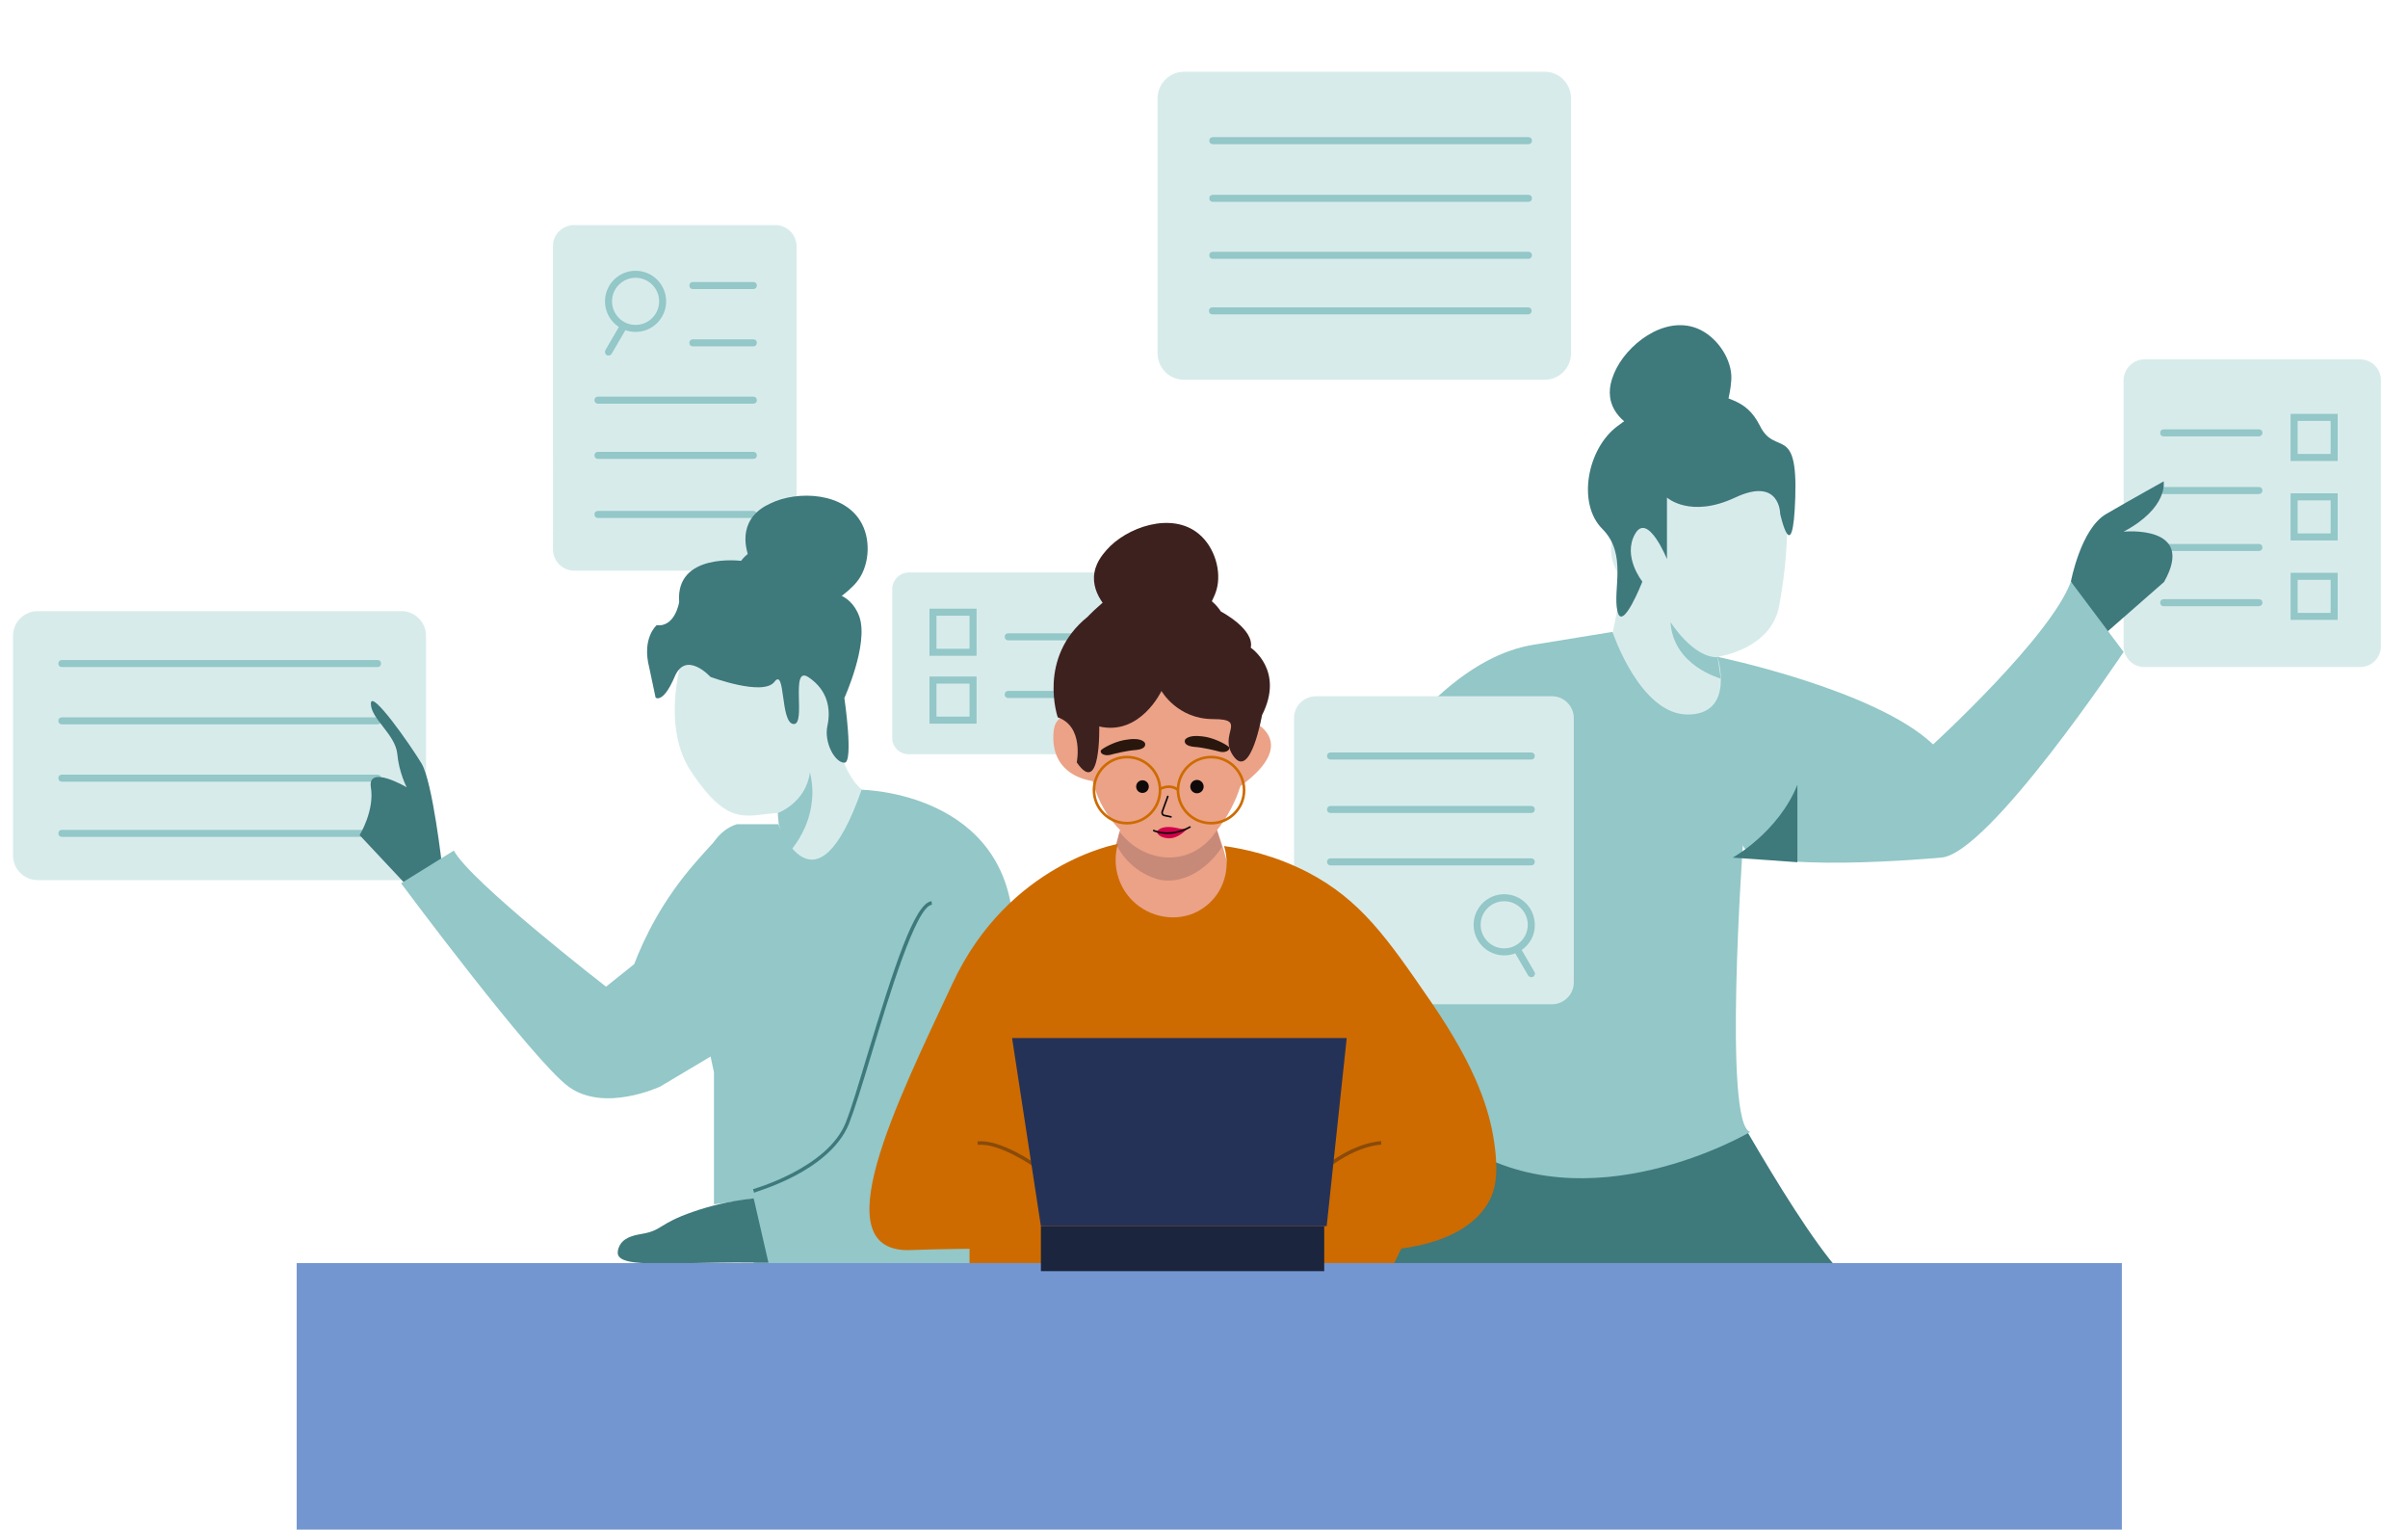
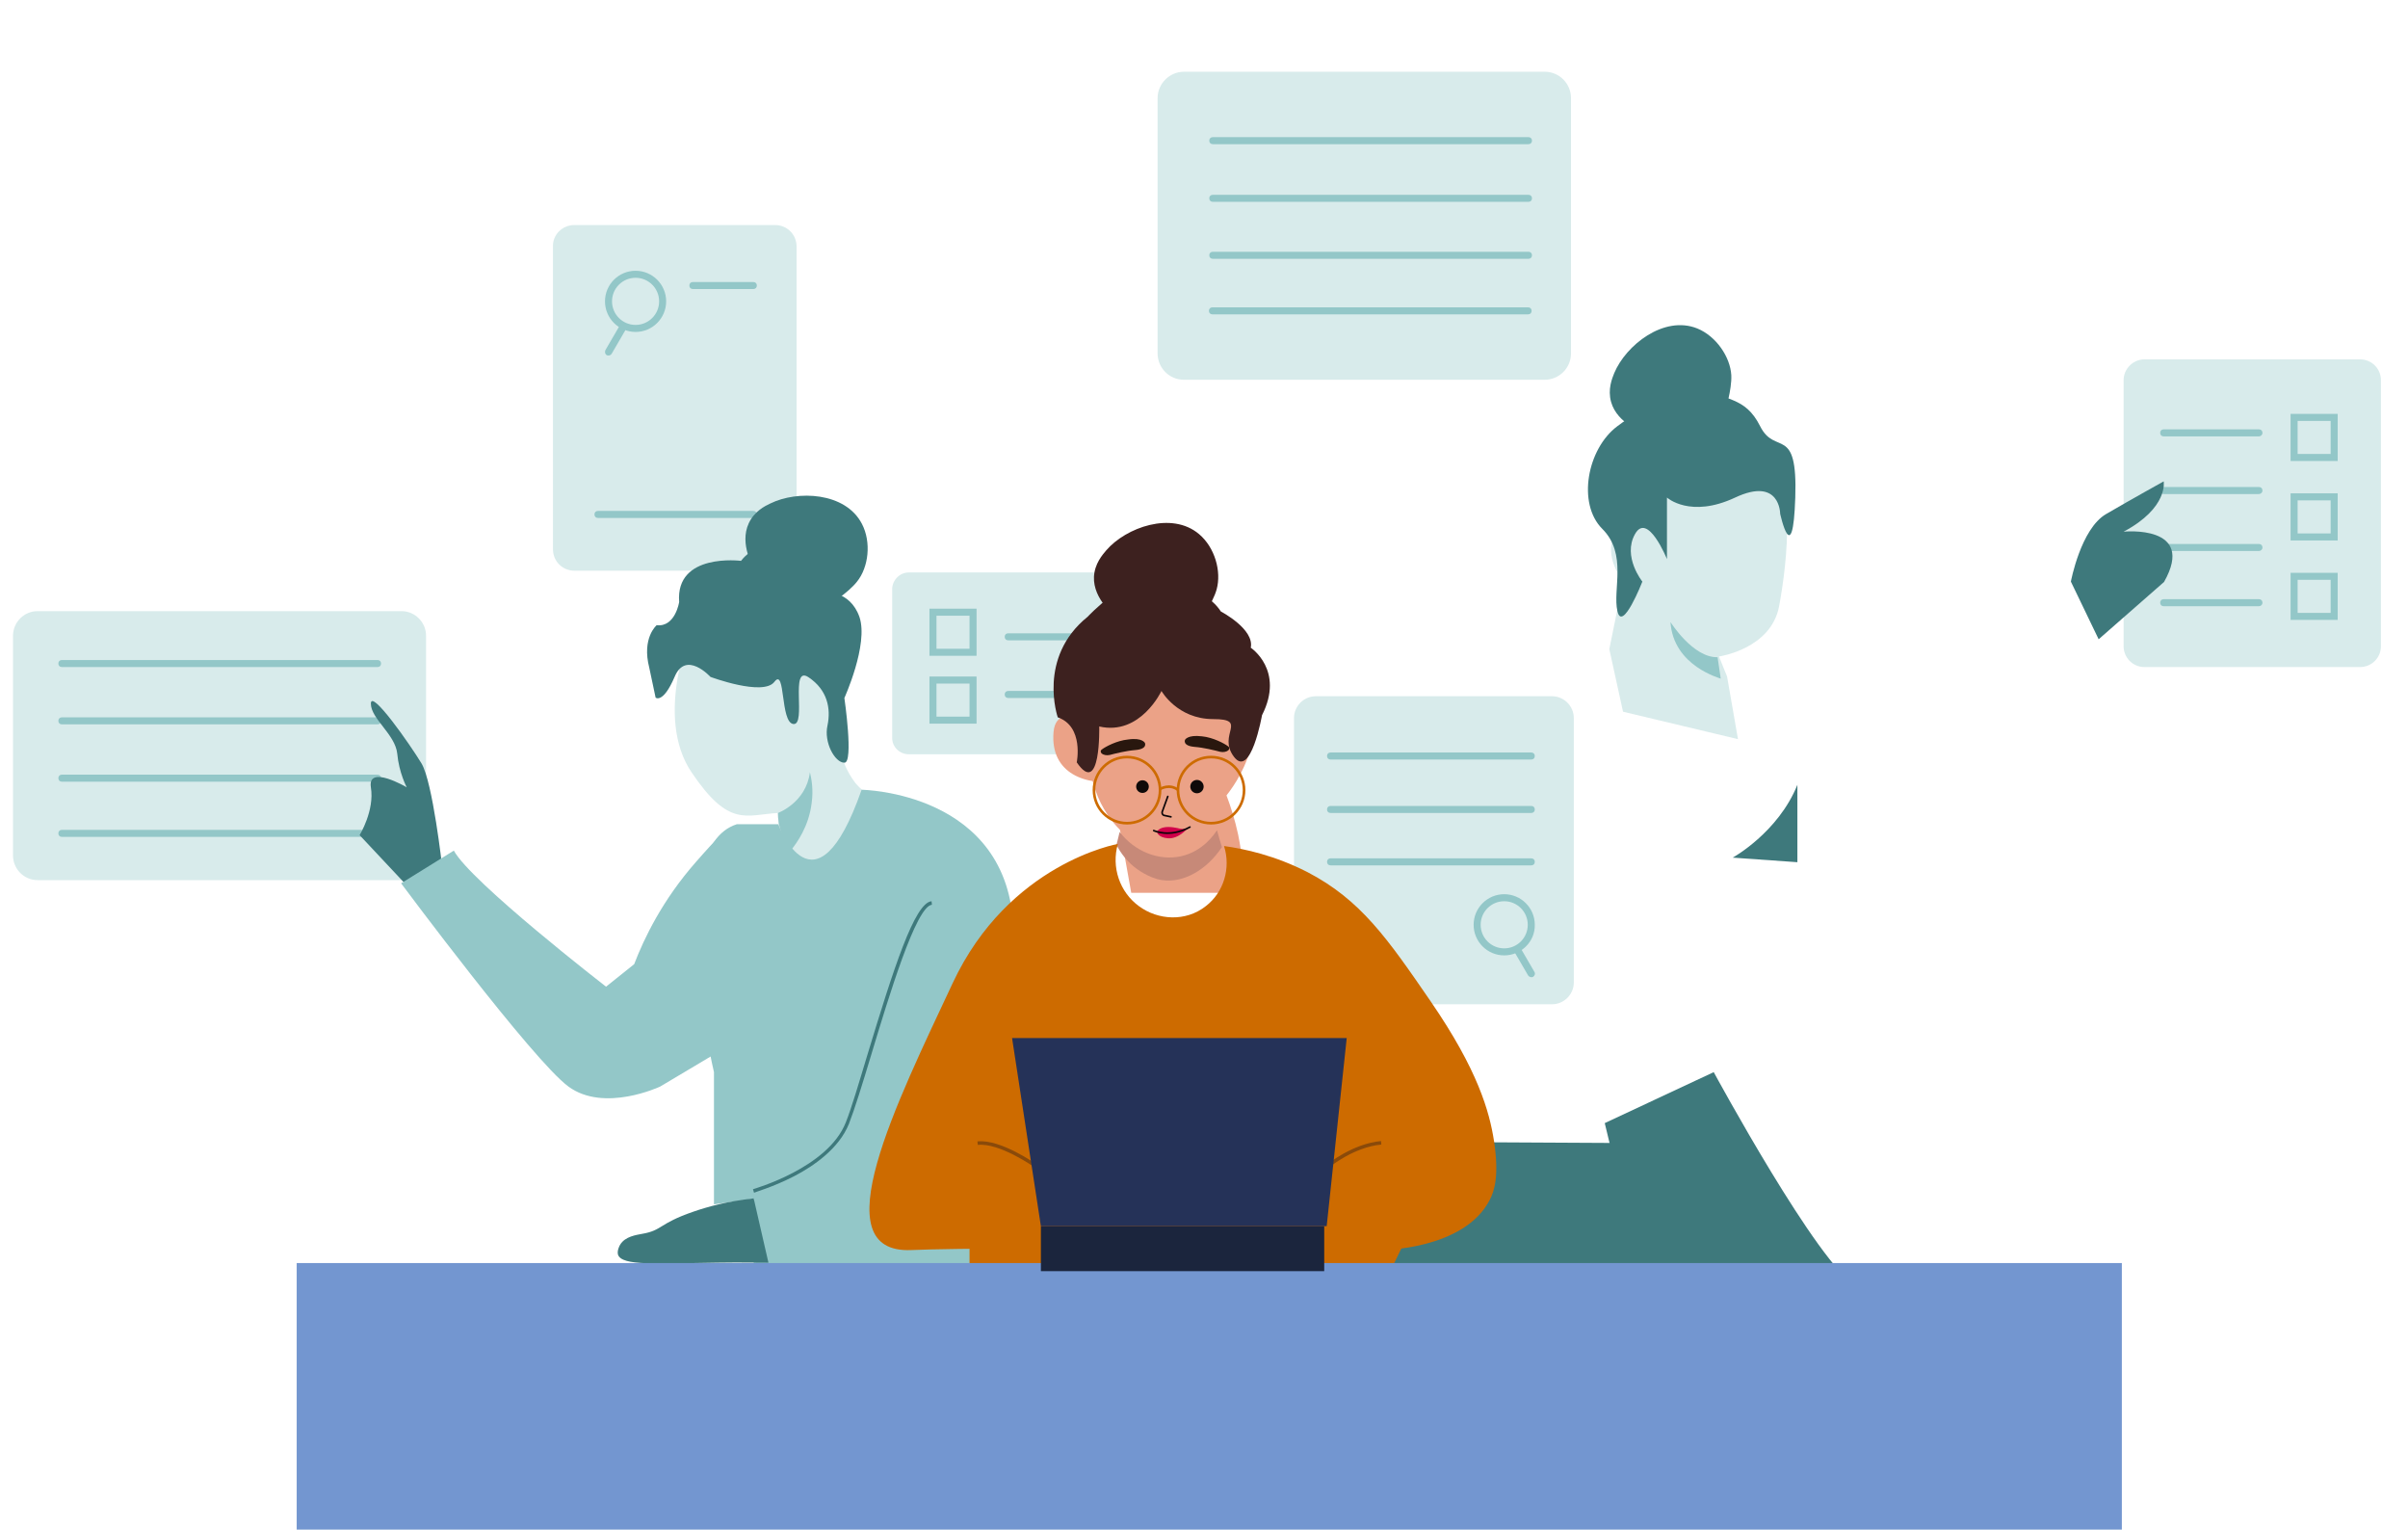
<svg xmlns="http://www.w3.org/2000/svg" version="1.1" id="Calque_1" x="0px" y="0px" viewBox="0 0 685 435" style="enable-background:new 0 0 685 435;" xml:space="preserve">
  <style type="text/css">
	.st0{fill:#D8EBEB;}
	.st1{fill:#93C7C8;}
	.st2{fill:#CD6B00;}
	.st3{fill:#3E797C;}
	.st4{fill:#EBA287;}
	.st5{fill:#C78978;}
	.st6{fill:#7396D0;}
	.st7{fill:#3D211F;}
	.st8{fill:none;stroke:#0D0609;stroke-width:0.47;stroke-linecap:round;stroke-linejoin:round;}
	.st9{fill:#0F0A09;}
	.st10{fill:#29170E;}
	.st11{fill:#D00049;}
	.st12{fill:none;stroke:#CD6B00;stroke-width:0.75;stroke-miterlimit:10;}
	.st13{fill:#1B253D;}
	.st14{fill:none;stroke:#8A4A0A;stroke-miterlimit:10;}
	.st15{fill:#253258;}
</style>
  <path class="st0" d="M258.5,162.8h66.5c2.6,0,4.6,2.1,4.6,4.6v42.5c0,2.6-2.1,4.6-4.6,4.6h-66.5c-2.6,0-4.7-2.1-4.7-4.6v-42.5  C253.9,164.9,256,162.8,258.5,162.8z M610,102.2h61.4c3.3,0,5.9,2.7,5.9,5.9v75.7c0,3.3-2.7,5.9-5.9,5.9H610c-3.3,0-5.9-2.7-5.9-5.9  v-75.7C604.1,104.9,606.8,102.2,610,102.2z M10.7,173.8h103.5c3.9,0,7,3.2,7,7v62.5c0,3.9-3.2,7-7,7H10.7c-3.9,0-7-3.2-7-7v-62.5  C3.7,177,6.8,173.8,10.7,173.8z M163.4,64h57.1c3.4,0,6.1,2.7,6.1,6.1v86.1c0,3.4-2.7,6.1-6.1,6.1h-57.1c-3.4,0-6.1-2.7-6.1-6.1  V70.1C157.2,66.7,160,64,163.4,64z M196.7,178.8c0,0-10.7,24.9,0,40.8s15.5,12.1,24.6,11.6c0,1.1,0.1,2.1,0.1,3.2  c0.2,0.9,3.1,10.3,9.2,11.4c9,1.7,18.5-15.6,15.5-20.3c-0.5-0.8-1.1-0.9-2.5-2.5c0,0-2.1-2.4-3.6-6.3c-1.4-3.8-3.6-16.9-4.8-34.9  C222.4,180.8,209.5,179.8,196.7,178.8L196.7,178.8z M461.7,165.4l-3.9,19.2l3.9,17.8l32.7,7.8l-3.1-17.8l-2.3-5.7  c0,0,14.8-2.1,17.1-14.3s5.5-39.9-5.5-40.6c-10.9-0.7-39.8,5.7-37.4,10.7C465.6,147.6,452.3,151.9,461.7,165.4L461.7,165.4z   M336.8,20.4h102.6c4.2,0,7.5,3.4,7.5,7.5v72.6c0,4.2-3.4,7.5-7.5,7.5H336.8c-4.2,0-7.5-3.4-7.5-7.5V27.9  C329.3,23.8,332.7,20.4,336.8,20.4z" />
  <path class="st1" d="M277.8,205.8h-13.4v-13.4h13.4V205.8z M266.4,203.8h9.4v-9.4h-9.4V203.8z" />
  <path class="st1" d="M277.8,186.5h-13.4v-13.4h13.4V186.5z M266.4,184.5h9.4v-9.4h-9.4V184.5z" />
  <path class="st1" d="M319,182.1h-32.2c-0.6,0-1-0.4-1-1s0.4-1,1-1H319c0.6,0,1,0.4,1,1S319.5,182.1,319,182.1z" />
  <path class="st1" d="M319,198.5h-32.2c-0.6,0-1-0.4-1-1s0.4-1,1-1H319c0.6,0,1,0.4,1,1S319.5,198.5,319,198.5z" />
  <path class="st1" d="M642.6,124.1h-27.1c-0.6,0-1-0.4-1-1s0.4-1,1-1h27.1c0.6,0,1,0.4,1,1S643.1,124.1,642.6,124.1z" />
  <path class="st1" d="M642.6,140.5h-27.1c-0.6,0-1-0.4-1-1s0.4-1,1-1h27.1c0.6,0,1,0.4,1,1S643.1,140.5,642.6,140.5z" />
  <path class="st1" d="M642.6,156.7h-27.1c-0.6,0-1-0.4-1-1s0.4-1,1-1h27.1c0.6,0,1,0.4,1,1S643.1,156.7,642.6,156.7z" />
  <path class="st1" d="M642.6,172.4h-27.1c-0.6,0-1-0.4-1-1s0.4-1,1-1h27.1c0.6,0,1,0.4,1,1S643.1,172.4,642.6,172.4z" />
  <path class="st1" d="M107.4,189.7H17.6c-0.6,0-1-0.4-1-1s0.4-1,1-1h89.8c0.6,0,1,0.4,1,1S108,189.7,107.4,189.7z" />
  <path class="st1" d="M107.4,206H17.6c-0.6,0-1-0.4-1-1s0.4-1,1-1h89.8c0.6,0,1,0.4,1,1S108,206,107.4,206z" />
  <path class="st1" d="M107.4,222.3H17.6c-0.6,0-1-0.4-1-1s0.4-1,1-1h89.8c0.6,0,1,0.4,1,1S108,222.3,107.4,222.3z" />
  <path class="st1" d="M107.4,238H17.6c-0.6,0-1-0.4-1-1s0.4-1,1-1h89.8c0.6,0,1,0.4,1,1S107.9,238,107.4,238z" />
  <polygon class="st2" points="257.1,346.2 239.7,364.7 413.2,364.7 399.3,331.5 " />
  <path class="st3" d="M125.8,246.6c0,0-2.7-24.2-5.9-29.5s-14.4-21.3-14.4-17s6.9,8.7,7.5,14.2c0.5,5.5,2.7,9.6,2.7,9.6  s-11.2-6.6-10.2,0c1.1,6.6-3.2,13.6-3.2,13.6l15,16L125.8,246.6L125.8,246.6z" />
  <path class="st1" d="M210.6,234.9c-2.9-0.8-6.7,3.5-12.6,10.2c-9.6,10.9-14.8,21.8-17.6,29.1l-8,6.4c0,0-38.5-29.8-43.3-38.7  l-15,9.3c0,0,37.4,50.3,47.6,57.8s26.1,0,26.1,0l25.2-15C218,247.5,214.8,236,210.6,234.9L210.6,234.9z" />
  <path class="st1" d="M209.6,234.4h11.8c0,0,10.4,28.2,23.7-9.8c0,0,42.1,0.5,43.2,39.9L266.5,351c0,0-20.9,17.2-52.1,13.1v-23.2  l-11.3,1.6v-37.6C203.1,304.9,188,241.3,209.6,234.4L209.6,234.4z" />
  <path class="st1" d="M475.2,176.9c0,0,6.4,10.2,13.4,10l0.9,6.1C489.5,192.9,476,189.5,475.2,176.9z" />
  <path class="st3" d="M467.2,165.4c0,0-5.7,14.6-7.1,8.4c-1.4-6.2,2.9-16.2-4.3-23.4s-4.3-22.8,4.3-29.2c8.5-6.4,3.6,0,8.5-6.4  s7.1-9.3,14.6-5c7.5,4.3,13.2,2.8,17.5,11.4s10.7-0.7,10,20.3c-0.7,21-4.3,4.6-4.3,4.6s0-10.6-12.8-4.6s-19.4,0-19.4,0V159  c0,0-5.5-13.6-9.1-7.1C461.5,158.3,467.2,165.4,467.2,165.4L467.2,165.4z" />
  <path class="st3" d="M186.5,198.4c0,0,2.1,1.8,5.4-5.9c3.2-7.7,10.2,0,10.2,0s15,5.6,18.2,1.4s1.6,11.6,5.4,12s-1.1-16.9,4.3-13.3  s6.4,8.9,5.4,13.7c-1.1,4.8,2.1,10.6,4.8,10.6c2.7,0.1,0-18.4,0-18.4s6.9-15.2,4.3-23c-2.7-7.8-10.2-7.2-10.2-7.2s-3.7-6.9-12.8-5.4  c0,0-4.3-11.6-10.7-3.4c0,0-18.7-2.4-17.6,11.7c0,0-1.1,7.2-6.4,6.6c0,0-4.3,3.6-2.1,12.1L186.5,198.4L186.5,198.4z" />
  <path class="st1" d="M221.3,231.2c0,0,8-2.9,9.1-11.6c0.5,2.1,1,5.1,0.5,8.7c-0.8,6.8-4.3,11.5-5.9,13.5c-0.8-1-1.7-2.4-2.4-4.2  C221.5,235,221.3,232.7,221.3,231.2L221.3,231.2z" />
  <path class="st3" d="M214.5,339.2l-0.3-1c0.2-0.1,21.3-6,26.4-19c1.6-4,3.7-11.1,6.2-19.4c7.4-24.4,13.4-43.1,18.2-43.5l0.1,1  c-4.5,0.4-12.2,25.9-17.3,42.8c-2.5,8.3-4.7,15.4-6.3,19.5c-2.8,7-10,12-15.6,14.9C219.9,337.6,214.5,339.1,214.5,339.2z" />
  <polygon class="st3" points="413.4,324.8 469.8,325.1 476.3,362.1 395.2,362.1 " />
  <path class="st3" d="M487.5,304.9c0,0,29.9,55.2,40.6,60.8c10.7,5.5-60.4,0-60.4,0l-11.2-46.3L487.5,304.9z" />
  <path class="st3" d="M214.4,340.8c-7.4,0.8-13.2,2.4-17.2,3.8c-9.9,3.4-8.7,5.3-14.6,6.3c-1.5,0.3-4.8,0.7-6.2,3.1  c-0.2,0.3-0.9,1.7-0.6,2.8c1.1,3.3,11.1,2.5,28.3,2.3c6.4-0.1,11.5,0,14.5,0C217.2,353,215.8,346.9,214.4,340.8L214.4,340.8z" />
  <rect x="243.1" y="348.1" class="st1" width="32.7" height="15.7" />
  <path class="st3" d="M589.1,165.4c0,0,2.8-15,10-19.2s16.4-9.3,16.4-9.3s1.4,7.5-11.4,14.3c0,0,20.8-2.1,11.5,14.3L597,181.8  L589.1,165.4L589.1,165.4z" />
-   <path class="st1" d="M371,254.6c0,0,27.8-65.6,65.6-71.3l22.1-3.6c0,0,7.8,23.5,21.4,23.5s8.5-16.4,8.5-16.4s44.9,9.3,61.3,24.9  c0,0,33.5-30.6,39.2-46.3l15,20c0,0-38.5,57.8-52,58.5c0,0-54.2,5-56.3-3.6c0,0-5.7,79.8,2.1,81.6c0,0-46.3,27.4-82.7,3.2L371,254.6  L371,254.6z" />
  <path class="st3" d="M492.9,243.9c0,0,12.9-7.1,18.4-20.7v22L492.9,243.9L492.9,243.9z" />
  <path class="st0" d="M374.3,198h67.2c3.4,0,6.2,2.8,6.2,6.2v75.2c0,3.4-2.8,6.2-6.2,6.2h-67.2c-3.4,0-6.2-2.8-6.2-6.2v-75.2  C368.1,200.8,370.9,198,374.3,198z" />
-   <path class="st4" d="M312.7,189.9c-1.4,6.4-1.9,11.9-2.2,15.9c-0.6,8.4-0.9,13.2,1.1,18.9c1.8,5.3,4.8,9.1,7,11.3  c-0.9,3.3-1.8,6.6-2.7,9.9c1.1,6,2.1,11.9,3.2,17.9h32.1c0-4.6-0.4-10.3-1.7-16.6c-0.9-4.2-2.1-7.9-3.3-11.1  c2.3-2.9,5.9-8.3,7.5-15.8c0.1-0.4,1.6-5.6,0.7-9.9c-2.2-11-22-25.7-22-25.7L312.7,189.9L312.7,189.9z" />
+   <path class="st4" d="M312.7,189.9c-1.4,6.4-1.9,11.9-2.2,15.9c-0.6,8.4-0.9,13.2,1.1,18.9c1.8,5.3,4.8,9.1,7,11.3  c1.1,6,2.1,11.9,3.2,17.9h32.1c0-4.6-0.4-10.3-1.7-16.6c-0.9-4.2-2.1-7.9-3.3-11.1  c2.3-2.9,5.9-8.3,7.5-15.8c0.1-0.4,1.6-5.6,0.7-9.9c-2.2-11-22-25.7-22-25.7L312.7,189.9L312.7,189.9z" />
  <path class="st5" d="M346.2,236.1c-0.8,1.2-4,6-10.2,7.4c-6.3,1.4-13.2-1.3-17.5-6.9c-0.3,1.2-0.6,2.5-0.9,3.7c0.8,1.5,2.3,4,5,6.2  c0.5,0.4,4,3.2,8,3.8c6,0.9,12.7-2.9,17-9.4C347.1,239.2,346.6,237.7,346.2,236.1L346.2,236.1z" />
-   <path class="st4" d="M354.4,204.2c0,0,16.1,5.4,0,18.2S354.4,204.2,354.4,204.2L354.4,204.2z" />
  <path class="st4" d="M319.1,210.9c0,0-18.4-14.4-19.4-2.7c-1,11.8,9.2,15.5,19.4,13.9C329.3,220.5,319.1,210.9,319.1,210.9z" />
  <rect x="84.4" y="359.2" class="st6" width="519.2" height="75.8" />
  <path class="st7" d="M312.7,206.6c0,0,0.5,20.3-6.4,10.2c0,0,2.1-10.2-5.4-12.8c0,0-5.9-17,8.5-28.6c0,0,11.2-12.1,18.7-9.9  c0,0,13.9,0.2,19.2,8.4c0,0,9.6,5,8.5,10.3c0,0,9.7,6.4,3.2,19.2c0,0-3.2,18.2-8,11.8s4.3-10.7-5.9-10.7s-14.7-8-14.7-8  S324.4,209.3,312.7,206.6L312.7,206.6z" />
  <path class="st7" d="M317.5,175.4c0,0-6.6-4.8-6.3-11.4c0.2-3.7,2.4-6.2,3.5-7.5c5.6-6.5,18.6-11.2,26.4-4.6  c4.5,3.8,6.4,10.6,5,15.7c-1.1,4-5,9.3-5,9.3l0,0L317.5,175.4L317.5,175.4z" />
  <path class="st3" d="M467.9,123.1c0,0-7.8-2.4-9.6-8.8c-1-3.6,0.3-6.7,0.9-8.2c3.3-7.9,14.1-16.5,23.6-12.7  c5.4,2.2,9.4,8.1,9.7,13.3c0.2,4.1-1.8,10.4-1.8,10.4l0,0C490.7,117.1,467.9,123.1,467.9,123.1z" />
  <path class="st8" d="M332.2,226.5l-1.6,4.4c-0.1,0.4,0.1,0.9,0.6,1l1.9,0.4" />
  <circle class="st9" cx="340.5" cy="223.7" r="1.9" />
  <path class="st9" d="M326.8,223.7c0,1-0.8,1.8-1.8,1.8s-1.8-0.8-1.8-1.8s0.8-1.8,1.8-1.8S326.8,222.7,326.8,223.7z" />
  <path class="st10" d="M337.1,210.4c0,0-0.8,1.7,2.7,2c2.6,0.2,5.8,1,7.3,1.4c0.9,0.2,1.8,0,2.3-0.4l0,0c0.4-0.4,0.4-0.9-0.1-1.2  c-0.9-0.7-4.2-2.5-7.4-2.8C337.8,208.9,337.1,210.4,337.1,210.4L337.1,210.4z" />
  <path class="st10" d="M325.7,211.3c0,0,0.8,1.7-2.7,2c-2.6,0.2-5.8,1-7.3,1.4c-0.9,0.2-1.8,0-2.3-0.4l0,0c-0.4-0.4-0.4-0.9,0.1-1.2  c0.9-0.7,4.2-2.5,7.4-2.8C325,209.7,325.7,211.3,325.7,211.3L325.7,211.3z" />
  <path class="st11" d="M329.1,236.5c0,0,0.2,1.7,3.2,1.9c3,0.2,5.5-2.8,5.5-2.8L329.1,236.5L329.1,236.5z" />
  <path class="st11" d="M337.1,236.1c0,0-6.2-2.3-8,0.4C329.1,236.5,333.9,237.9,337.1,236.1z" />
  <path class="st8" d="M328.2,236.2c0,0,4.5,2.2,10.3-1" />
  <path class="st12" d="M353.9,224.7c0,5.2-4.2,9.4-9.4,9.4s-9.4-4.2-9.4-9.4s4.2-9.4,9.4-9.4S353.9,219.5,353.9,224.7z" />
  <path class="st12" d="M330,224.4c0,0,2.7-1.7,5.2,0.3" />
  <path class="st12" d="M330,224.7c0,5.2-4.2,9.4-9.4,9.4s-9.4-4.2-9.4-9.4s4.2-9.4,9.4-9.4S330,219.5,330,224.7z" />
  <path class="st1" d="M434.8,41H345c-0.6,0-1-0.4-1-1s0.4-1,1-1h89.8c0.6,0,1,0.4,1,1S435.4,41,434.8,41z" />
  <path class="st1" d="M434.8,57.4H345c-0.6,0-1-0.4-1-1s0.4-1,1-1h89.8c0.6,0,1,0.4,1,1S435.4,57.4,434.8,57.4z" />
  <path class="st1" d="M434.8,73.6H345c-0.6,0-1-0.4-1-1s0.4-1,1-1h89.8c0.6,0,1,0.4,1,1S435.4,73.6,434.8,73.6z" />
  <path class="st1" d="M434.7,89.4h-89.8c-0.6,0-1-0.4-1-1s0.4-1,1-1h89.8c0.6,0,1,0.4,1,1S435.3,89.4,434.7,89.4z" />
  <path class="st1" d="M214.3,82.2h-17.2c-0.6,0-1-0.4-1-1s0.4-1,1-1h17.2c0.6,0,1,0.4,1,1S214.9,82.2,214.3,82.2z" />
-   <path class="st1" d="M214.3,98.5h-17.2c-0.6,0-1-0.4-1-1s0.4-1,1-1h17.2c0.6,0,1,0.4,1,1S214.9,98.5,214.3,98.5z" />
-   <path class="st1" d="M214.3,114.8h-44.2c-0.6,0-1-0.4-1-1s0.4-1,1-1h44.2c0.6,0,1,0.4,1,1S214.9,114.8,214.3,114.8z" />
-   <path class="st1" d="M214.3,130.5h-44.2c-0.6,0-1-0.4-1-1s0.4-1,1-1h44.2c0.6,0,1,0.4,1,1S214.9,130.5,214.3,130.5z" />
  <path class="st1" d="M214.3,147.3h-44.2c-0.6,0-1-0.4-1-1s0.4-1,1-1h44.2c0.6,0,1,0.4,1,1S214.9,147.3,214.3,147.3z" />
  <path class="st1" d="M180.8,94.4c-4.8,0-8.7-3.9-8.7-8.7s3.9-8.7,8.7-8.7s8.7,3.9,8.7,8.7S185.6,94.4,180.8,94.4z M180.8,79  c-3.7,0-6.7,3-6.7,6.7s3,6.7,6.7,6.7s6.7-3,6.7-6.7S184.5,79,180.8,79z" />
  <path class="st1" d="M173.1,101.1c-0.2,0-0.3,0-0.5-0.1c-0.5-0.3-0.6-0.9-0.4-1.4l3.9-6.7c0.3-0.5,0.9-0.6,1.4-0.4  c0.5,0.3,0.6,0.9,0.4,1.4l-3.9,6.7C173.8,100.9,173.5,101.1,173.1,101.1z" />
  <path class="st3" d="M214.5,161.7c0,0-4.3-6.9-1.5-12.9c1.6-3.4,4.6-4.9,6.1-5.6c7.7-3.8,21.4-3.3,26.1,5.8  c2.7,5.2,1.9,12.3-1.4,16.4c-2.5,3.2-8.1,6.7-8.1,6.7l0,0L214.5,161.7L214.5,161.7z" />
  <path class="st1" d="M665,131.1h-13.4v-13.4H665V131.1z M653.6,129.1h9.4v-9.4h-9.4V129.1z" />
  <path class="st1" d="M665,153.7h-13.4v-13.4H665V153.7z M653.6,151.7h9.4v-9.4h-9.4V151.7z" />
  <path class="st1" d="M665,176.3h-13.4v-13.4H665V176.3z M653.6,174.3h9.4v-9.4h-9.4V174.3z" />
  <path class="st1" d="M435.6,216h-57.1c-0.6,0-1-0.4-1-1s0.4-1,1-1h57.1c0.6,0,1,0.4,1,1S436.2,216,435.6,216z" />
  <path class="st1" d="M435.6,231.2h-57.1c-0.6,0-1-0.4-1-1s0.4-1,1-1h57.1c0.6,0,1,0.4,1,1S436.2,231.2,435.6,231.2z" />
  <path class="st1" d="M427.9,271.7c-4.8,0-8.7-3.9-8.7-8.7c0-4.8,3.9-8.7,8.7-8.7s8.7,3.9,8.7,8.7  C436.7,267.8,432.7,271.7,427.9,271.7z M427.9,256.3c-3.7,0-6.7,3-6.7,6.7s3,6.7,6.7,6.7s6.7-3,6.7-6.7S431.6,256.3,427.9,256.3z" />
  <path class="st1" d="M435.6,277.9c-0.3,0-0.7-0.2-0.9-0.5l-3.9-6.7c-0.3-0.5-0.1-1.1,0.4-1.4c0.5-0.3,1.1-0.1,1.4,0.4l3.9,6.7  c0.3,0.5,0.1,1.1-0.4,1.4C436,277.9,435.8,277.9,435.6,277.9z" />
  <path class="st1" d="M435.6,246.1h-57.1c-0.6,0-1-0.4-1-1s0.4-1,1-1h57.1c0.6,0,1,0.4,1,1S436.2,246.1,435.6,246.1z" />
  <path class="st2" d="M318,240c0,0-31,5.4-47,39.6c-16,34.2-37.4,77-11.8,75.9c25.7-1.1,133.7,0,133.7,0s23.6,0,30.9-14.3  c1.3-2.5,2.7-6.8,1.2-16.7c-1.3-8.4-4.6-20.2-18-39.7c-12.3-17.9-19.9-28.9-35.1-36.8c-9.2-4.7-17.8-6.6-23.7-7.4  c2,6.3-0.1,13.2-5.2,17.1c-5.7,4.5-13.6,4-19,0C318.5,253.7,316.1,246.6,318,240L318,240z" />
  <rect x="296.1" y="348.7" class="st13" width="80.6" height="12.8" />
  <path class="st14" d="M294.5,331.5c0,0-10-7.1-16.4-6.4" />
  <path class="st14" d="M377.9,331.5c0,0,7.1-5.8,15-6.5" />
  <polygon class="st15" points="287.9,295.2 383.1,295.2 377.4,348.7 296.1,348.7 " />
</svg>